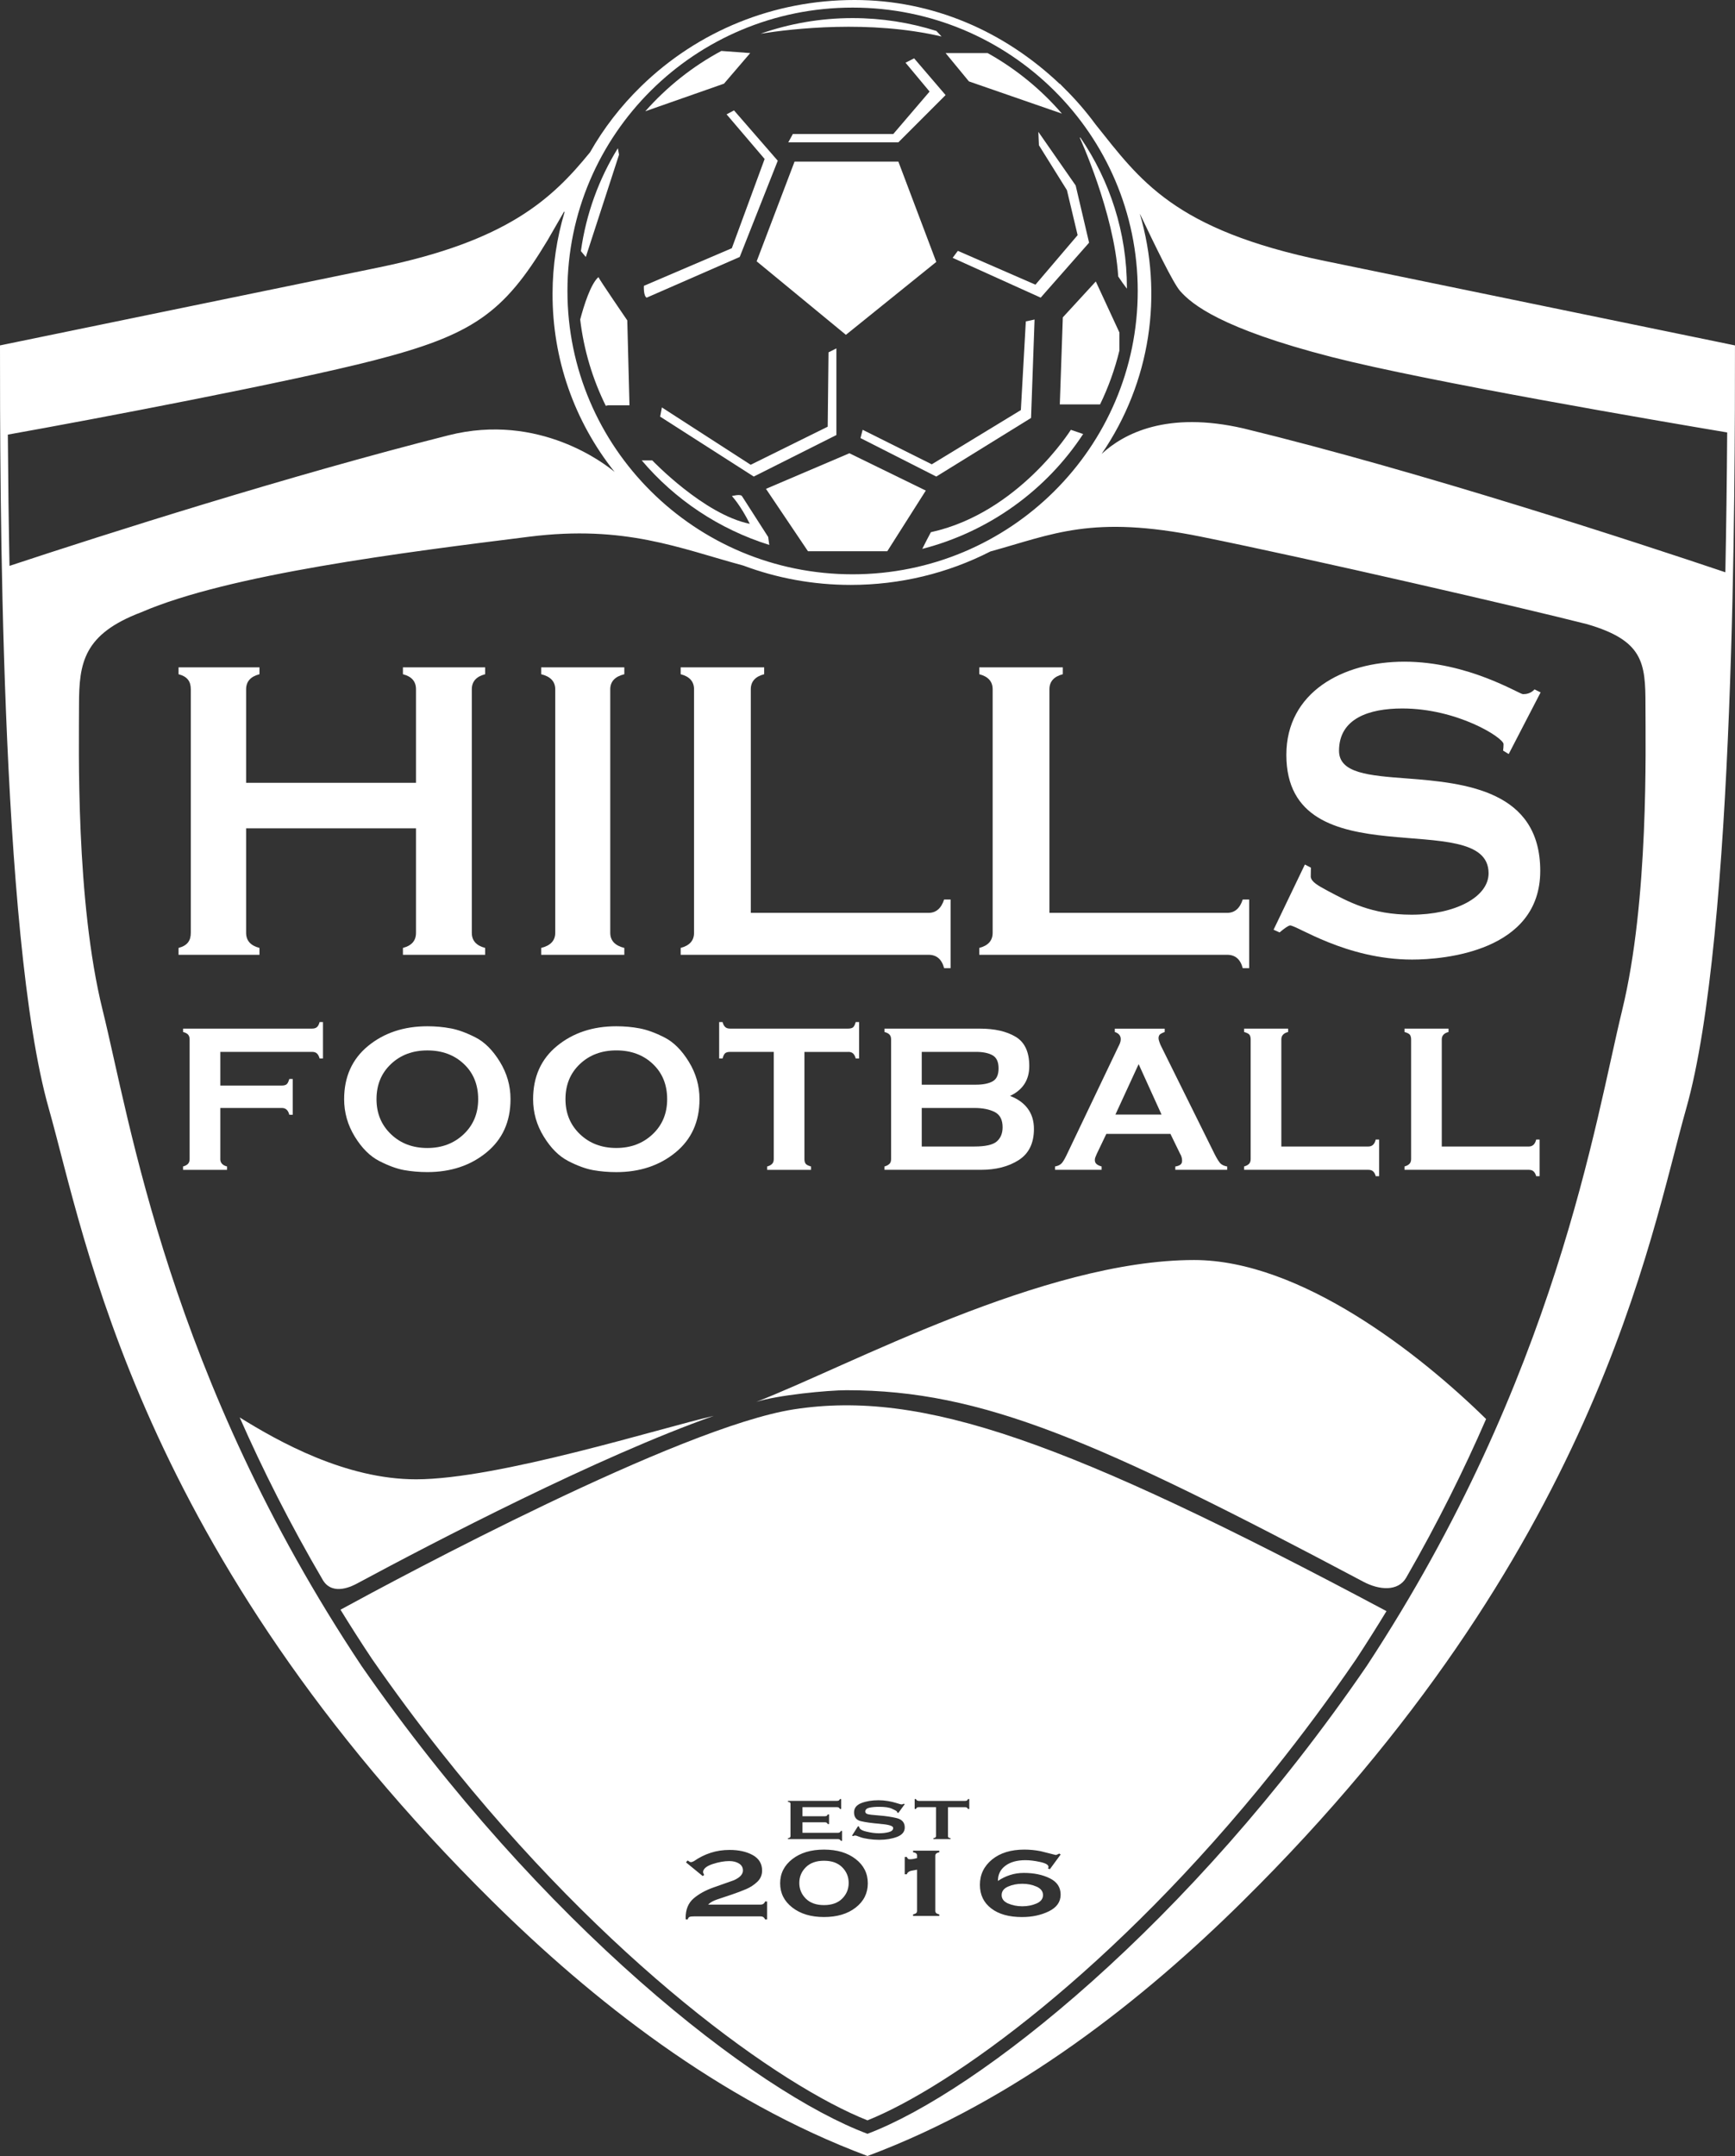
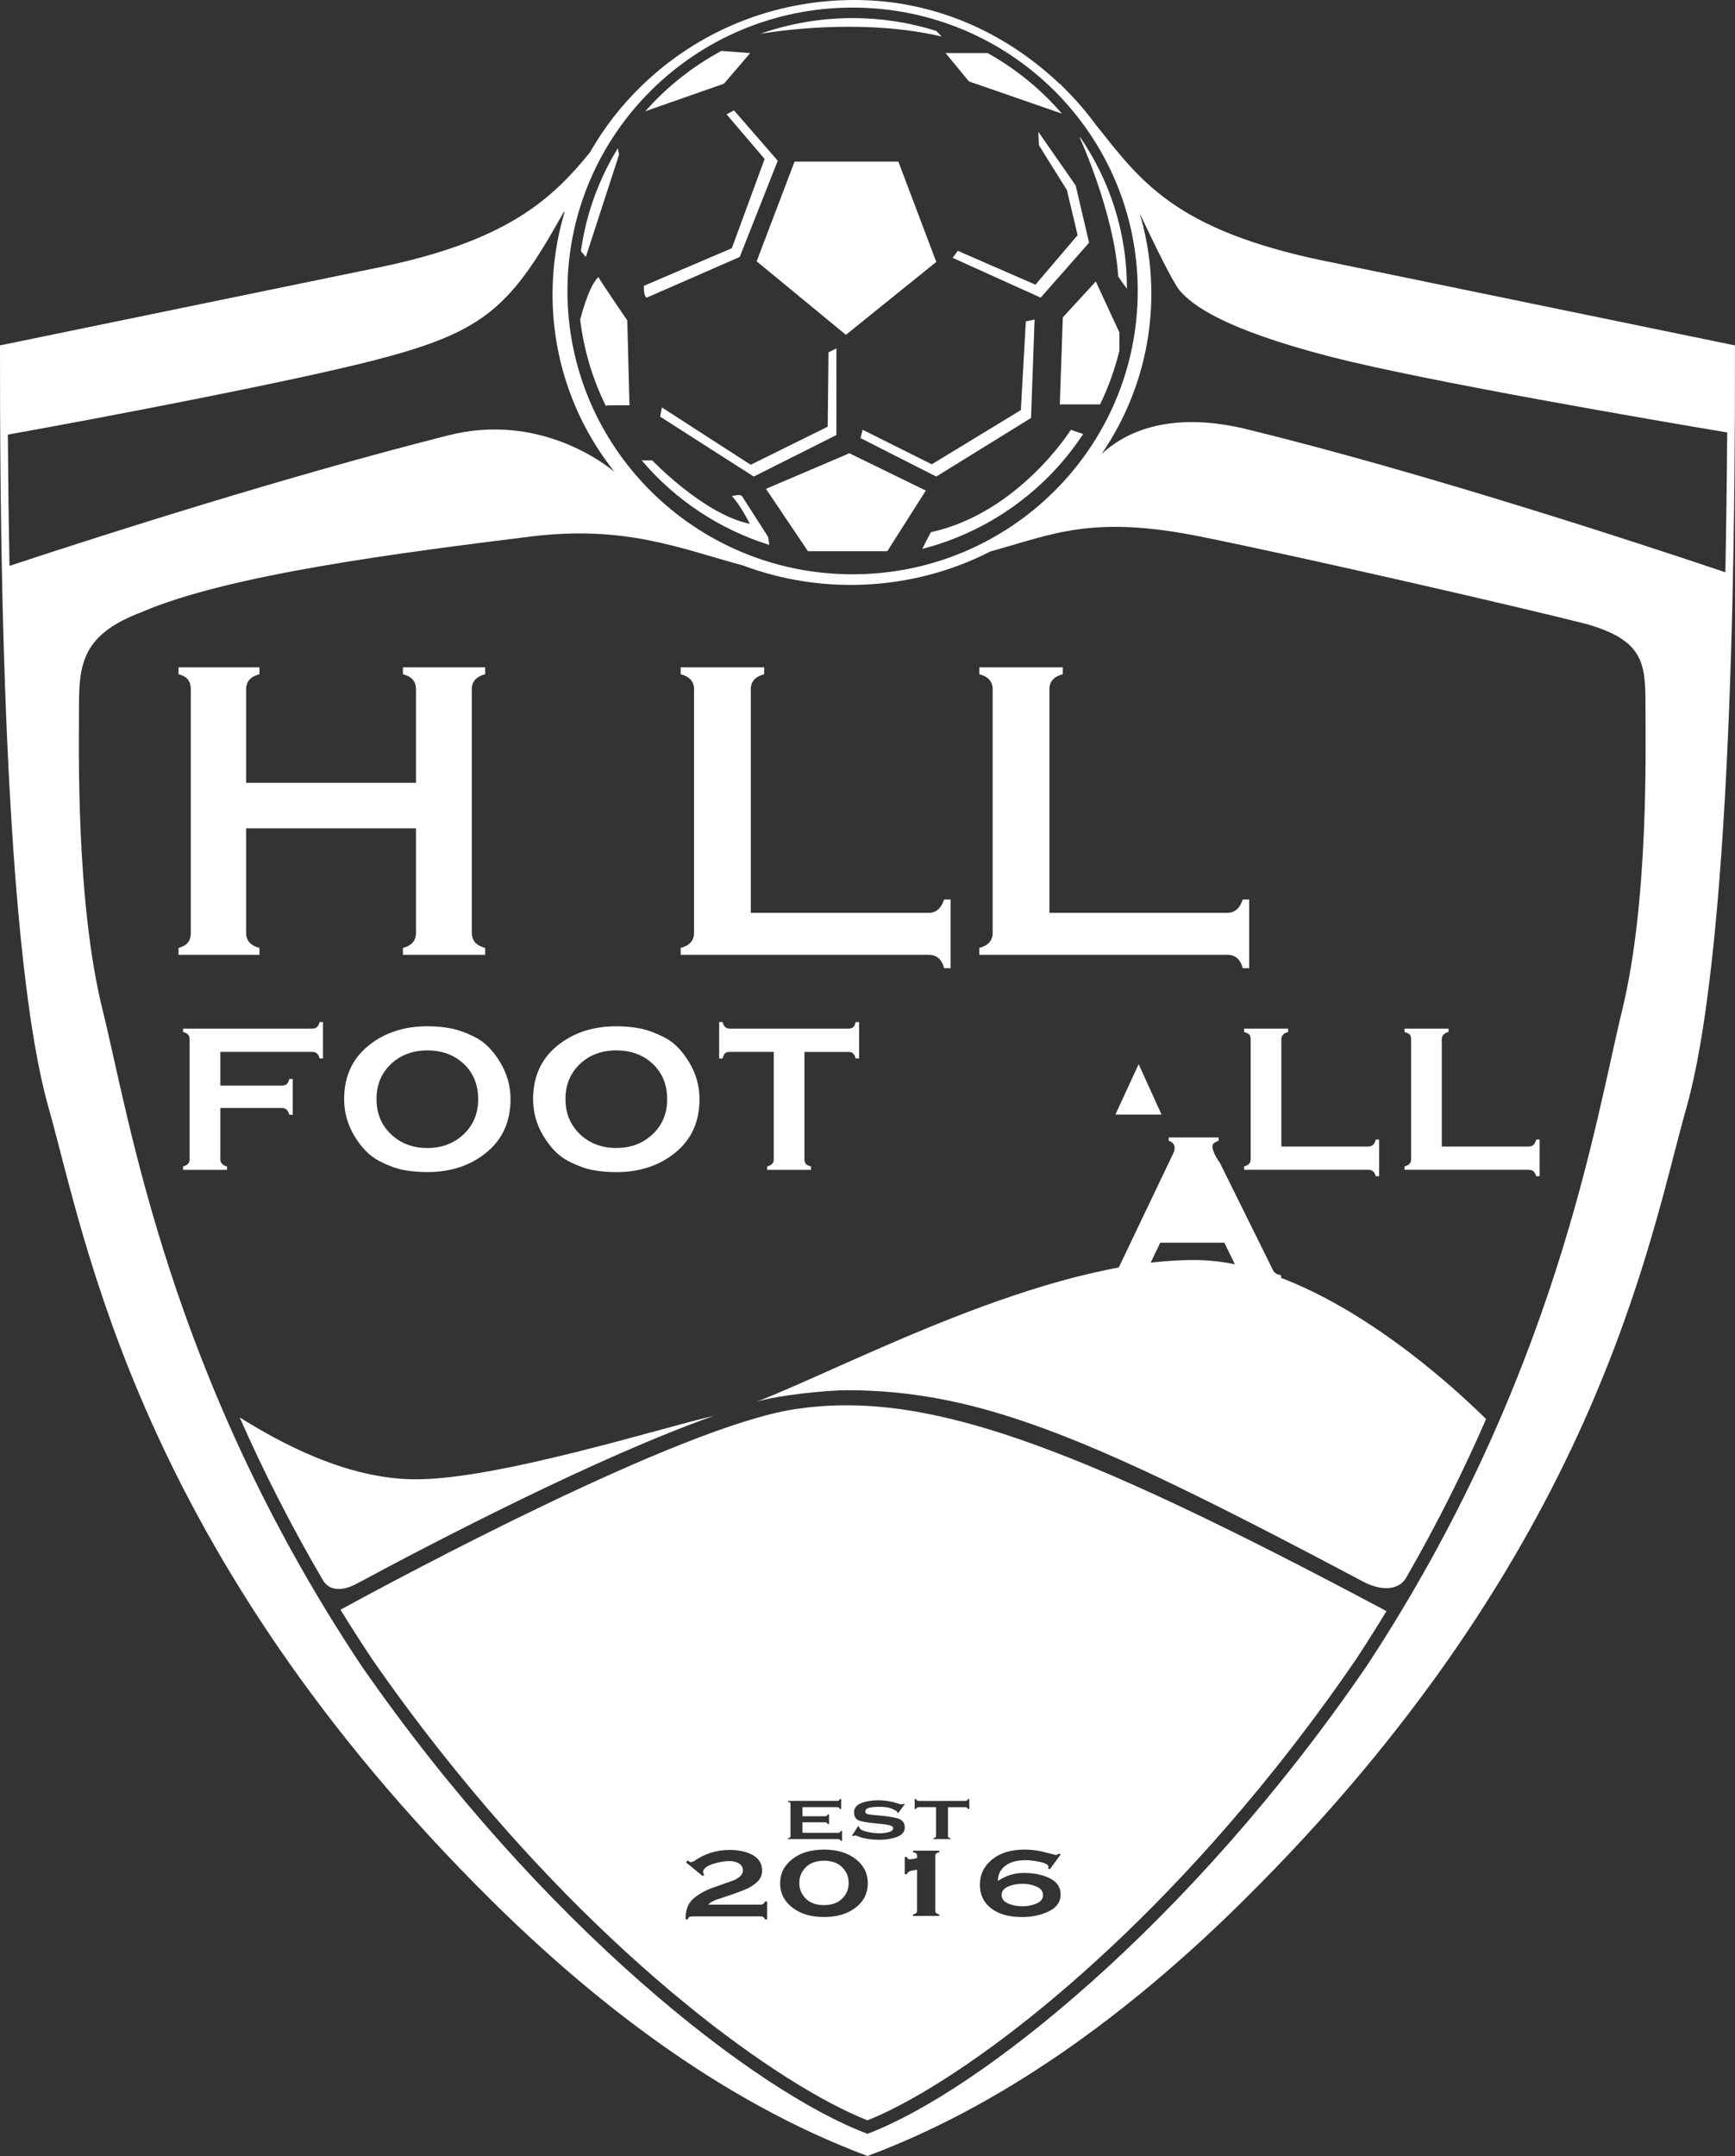
<svg xmlns="http://www.w3.org/2000/svg" id="uuid-1b7efb9f-1884-4464-88eb-e31eca14805e" data-name="Layer_2" viewBox="0 0 63.298 78.642">
  <rect x="0" y="0" width="63.298" height="78.642" fill="#333333" stroke="none" />
  <defs>
    <style>
      .uuid-6918c851-4955-4819-88e1-72ae06bfa03e {
        fill: #fff;
      }
    </style>
  </defs>
  <g id="uuid-132d8e54-be01-4be7-959b-15b5efd5f368" data-name="Layer_1">
    <g>
      <path class="uuid-6918c851-4955-4819-88e1-72ae06bfa03e" d="M48.34,9.521c-5.539-1.14-6.754-2.964-8.372-4.984-.34-.463-.721-.906-1.145-1.323-.052-.054-.105-.108-.159-.162v.012c-2.033-1.927-4.636-3.064-7.489-3.064-2.937,0-5.703,1.118-7.787,3.149-.744.725-1.368,1.536-1.863,2.408-1.381,1.697-3.011,3.231-7.687,4.194L0,12.599C0,17.45-.01,34.13,1.778,40.427c1.353,4.77,3.255,16.15,16.198,28.937,3.592,3.549,8.249,7.255,13.673,9.277,5.424-2.022,10.082-5.728,13.673-9.277,12.944-12.787,14.845-24.167,16.198-28.937,1.787-6.298,1.777-22.977,1.777-27.828l-14.958-3.079ZM31.105.277c5.745,0,10.403,4.628,10.403,10.335s-4.658,10.336-10.403,10.336-10.403-4.627-10.403-10.336S25.36.277,31.105.277ZM.347,20.64c-.03-1.52-.05-3.115-.061-4.787,3.235-.577,10.276-1.918,13.34-2.704,3.609-.927,4.742-1.709,6.347-4.379l.605-1.049.021.008c-.285.955-.437,1.952-.44,2.972-.008,2.392.79,4.659,2.264,6.514-.333-.28-2.746-2.176-6.061-1.337-5.816,1.471-12.458,3.585-16.014,4.762ZM59.181,36.852c-.979,4-2.383,13.362-9.319,23.916-6.468,9.447-14.168,15.532-18.213,17.064-4.098-1.532-11.902-7.617-18.458-17.064-7.03-10.554-8.453-19.916-9.445-23.916-.992-4-.863-9.618-.863-11.149s.168-2.575,2.274-3.372c3.192-1.383,9.575-2.183,14.158-2.755,3.49-.436,5.473.424,7.805,1.054,1.232.461,2.553.705,3.915.705,1.803,0,3.543-.424,5.098-1.22,2.288-.629,3.698-1.345,7.685-.539,4,.808,11.746,2.595,14.086,3.192,2.043.595,2.128,1.404,2.128,2.936s.127,7.149-.852,11.149ZM45.371,15.628c-2.803-.647-4.379.189-5.181.93,1.796-2.621,2.253-5.829,1.396-8.755h.003c.539,1.132,1.211,2.523,1.463,2.809.426.484,1.489,1.371,5.532,2.41,3.48.894,12.091,2.36,14.429,2.752-.012,1.786-.035,3.487-.067,5.1-3.126-1.052-11.087-3.668-17.575-5.246Z" />
      <path class="uuid-6918c851-4955-4819-88e1-72ae06bfa03e" d="M9.466,34.576c-.325-.084-.487-.268-.487-.551v-3.811h6.198v3.811c0,.283-.152.466-.477.551v.251h3v-.251c-.325-.084-.487-.268-.487-.551v-8.882c0-.283.162-.466.487-.55v-.251h-3v.251c.325.084.477.267.477.55v3.411h-6.198v-3.411c0-.283.162-.466.487-.55v-.251h-2.952v.251c.325.084.447.267.447.55v8.882c0,.283-.122.466-.447.551v.251h2.952v-.251Z" />
-       <path class="uuid-6918c851-4955-4819-88e1-72ae06bfa03e" d="M22.777,34.576c-.342-.084-.513-.268-.513-.551v-8.882c0-.283.171-.466.513-.55v-.251h-3.033v.251c.342.084.513.267.513.55v8.882c0,.283-.171.466-.513.551v.251h3.033v-.251Z" />
      <path class="uuid-6918c851-4955-4819-88e1-72ae06bfa03e" d="M34.444,35.314h.236v-2.504h-.236c-.105.325-.294.487-.567.487h-6.486v-8.154c0-.283.163-.466.488-.55v-.251h-3.046v.251c.325.084.488.267.488.55v8.882c0,.283-.163.466-.488.551v.251h9.044c.293,0,.482.162.567.487Z" />
      <path class="uuid-6918c851-4955-4819-88e1-72ae06bfa03e" d="M45.338,35.314h.236v-2.504h-.236c-.105.325-.293.487-.566.487h-6.486v-8.154c0-.283.163-.466.488-.55v-.251h-3.046v.251c.325.084.487.267.487.55v8.882c0,.283-.162.466-.487.551v.251h9.044c.292,0,.483.162.566.487Z" />
-       <path class="uuid-6918c851-4955-4819-88e1-72ae06bfa03e" d="M55.042,27.504l1.164-2.248-.221-.11c-.136.147-.296.174-.421.174-.137,0-2-1.185-4.331-1.185-2.253,0-4.303,1.121-4.303,3.399,0,4.639,7.378,1.835,7.378,4.319,0,.873-1.229,1.511-2.809,1.511-1.468,0-2.305-.472-3.063-.872-.364-.198-.591-.322-.616-.51l.004-.222.002-.111-.22-.115-1.142,2.378.219.099c.191-.161.317-.246.38-.254.224-.021,2.033,1.244,4.458,1.244,1.16,0,4.672-.298,4.672-3.234,0-2.921-2.713-3.211-4.857-3.372-1.4-.105-2.484-.191-2.484-1.011,0-1.181,1.101-1.542,2.308-1.542,2.021,0,3.694,1.071,3.694,1.301,0,.074-.005.152-.016.236l.205.126Z" />
      <path class="uuid-6918c851-4955-4819-88e1-72ae06bfa03e" d="M8.038,42.276v-1.862h2.247c.139,0,.229.083.27.248h.124v-1.306h-.124c-.031.108-.067.175-.108.201-.041.026-.095.039-.162.039h-2.247v-1.228h3.351c.078,0,.137.021.178.062.041.041.072.1.093.178h.123v-1.328h-.123c-.021.082-.052.143-.093.181-.041.038-.1.058-.178.058h-4.71v.124c.082.021.143.052.181.093.038.041.058.1.058.178v4.363c0,.077-.021.136-.062.177-.042.042-.101.073-.178.094v.123h1.606v-.123c-.165-.042-.247-.132-.247-.27Z" />
      <path class="uuid-6918c851-4955-4819-88e1-72ae06bfa03e" d="M16.443,37.511c-.272-.052-.556-.077-.852-.077-.856,0-1.576.239-2.16.716-.583.478-.876,1.127-.876,1.943,0,.489.13.944.388,1.365.259.422.556.718.892.89.335.172.638.283.907.332.27.048.552.073.848.073.856,0,1.576-.239,2.159-.717.584-.478.876-1.125.876-1.944,0-.488-.13-.943-.389-1.364-.259-.422-.554-.717-.887-.887-.333-.17-.635-.28-.907-.331ZM16.914,41.374c-.354.334-.795.5-1.323.5-.534,0-.977-.167-1.328-.504-.351-.336-.527-.761-.527-1.276,0-.524.176-.951.527-1.282.351-.332.794-.497,1.328-.497.539,0,.982.164,1.331.493.349.328.523.757.523,1.286,0,.52-.177.946-.531,1.28Z" />
      <path class="uuid-6918c851-4955-4819-88e1-72ae06bfa03e" d="M20.729,42.349c.335.172.638.283.907.332.27.048.552.073.848.073.855,0,1.576-.239,2.16-.717.584-.478.876-1.125.876-1.944,0-.488-.13-.943-.389-1.364-.259-.422-.554-.717-.888-.887-.333-.17-.635-.28-.907-.331-.273-.052-.557-.077-.852-.077-.856,0-1.576.239-2.16.716-.584.478-.875,1.127-.875,1.943,0,.489.129.944.389,1.365.258.422.556.718.891.89ZM21.157,38.811c.351-.332.794-.497,1.328-.497.539,0,.982.164,1.331.493.348.328.524.757.524,1.286,0,.52-.177.946-.531,1.28-.355.334-.796.5-1.324.5-.534,0-.976-.167-1.328-.504-.351-.336-.527-.761-.527-1.276,0-.524.176-.951.527-1.282Z" />
      <path class="uuid-6918c851-4955-4819-88e1-72ae06bfa03e" d="M30.948,38.368c.077,0,.137.021.178.062.042.041.072.1.093.178h.123v-1.328h-.123c-.031.108-.067.175-.108.201-.042.025-.096.038-.163.038h-4.316c-.078,0-.137-.02-.178-.061-.042-.042-.073-.101-.093-.178h-.124v1.328h.124c.031-.108.066-.175.108-.201.04-.026.095-.038.162-.038h1.598v3.908c0,.077-.02.136-.062.177-.041.042-.101.073-.178.094v.123h1.599v-.123c-.109-.031-.176-.067-.201-.108-.026-.041-.039-.095-.039-.162v-3.908h1.598Z" />
-       <path class="uuid-6918c851-4955-4819-88e1-72ae06bfa03e" d="M32.447,42.453c-.041.042-.101.073-.178.094v.123h3.514c.55,0,1.011-.117,1.382-.355.37-.237.556-.615.556-1.135,0-.294-.076-.542-.227-.745-.152-.203-.367-.356-.645-.46.468-.221.702-.584.702-1.089,0-.514-.166-.871-.498-1.069-.331-.198-.765-.297-1.301-.297h-3.482v.124c.082.021.143.052.181.093.039.041.059.1.059.178v4.363c0,.077-.021.136-.062.177ZM33.628,38.368h1.977c.257,0,.459.041.606.124.147.083.22.242.22.478s-.073.395-.22.475c-.146.079-.349.12-.606.12h-1.977v-1.198ZM33.628,40.414h1.916c.302,0,.552.049.745.147.193.098.289.283.289.556,0,.221-.07.394-.212.518-.142.124-.416.185-.822.185h-1.916v-1.406Z" />
-       <path class="uuid-6918c851-4955-4819-88e1-72ae06bfa03e" d="M44.503,42.411c-.056-.069-.122-.178-.197-.328l-1.967-3.968c-.025-.063-.044-.113-.053-.147-.013-.038-.019-.069-.019-.1,0-.072.025-.125.075-.156.05-.028.1-.053.15-.069v-.122h-1.82v.122c.144.047.216.134.216.263,0,.047-.009.094-.028.144-.019.047-.041.094-.066.141l-1.892,3.962c-.063.128-.119.222-.169.278-.053.056-.131.097-.241.116v.122h1.698v-.122c-.075-.019-.138-.05-.181-.084-.044-.038-.066-.084-.066-.147,0-.038.006-.069.016-.097.013-.028.028-.072.056-.134l.347-.725h2.339l.353.725c.047.075.072.163.072.253,0,.069-.022.116-.066.147s-.106.053-.181.063v.122h1.892v-.122c-.119-.019-.21-.066-.269-.134ZM40.694,40.654l.847-1.839.835,1.839h-1.682Z" />
+       <path class="uuid-6918c851-4955-4819-88e1-72ae06bfa03e" d="M44.503,42.411c-.056-.069-.122-.178-.197-.328c-.025-.063-.044-.113-.053-.147-.013-.038-.019-.069-.019-.1,0-.072.025-.125.075-.156.05-.028.1-.053.15-.069v-.122h-1.82v.122c.144.047.216.134.216.263,0,.047-.009.094-.028.144-.019.047-.041.094-.066.141l-1.892,3.962c-.063.128-.119.222-.169.278-.053.056-.131.097-.241.116v.122h1.698v-.122c-.075-.019-.138-.05-.181-.084-.044-.038-.066-.084-.066-.147,0-.038.006-.069.016-.097.013-.028.028-.072.056-.134l.347-.725h2.339l.353.725c.047.075.072.163.072.253,0,.069-.022.116-.066.147s-.106.053-.181.063v.122h1.892v-.122c-.119-.019-.21-.066-.269-.134ZM40.694,40.654l.847-1.839.835,1.839h-1.682Z" />
      <path class="uuid-6918c851-4955-4819-88e1-72ae06bfa03e" d="M46.995,37.643v-.124h-1.606v.124c.108.031.175.067.201.108.025.041.038.095.038.162v4.363c0,.077-.02.136-.061.177-.042.042-.101.073-.178.094v.123h4.533c.077,0,.136.02.177.06.041.04.072.097.092.172h.124v-1.336h-.124c-.041.169-.13.254-.27.254h-3.174v-3.907c0-.139.081-.229.247-.27Z" />
      <path class="uuid-6918c851-4955-4819-88e1-72ae06bfa03e" d="M55.775,41.82h-3.175v-3.907c0-.139.083-.229.247-.27v-.124h-1.606v.124c.109.031.175.067.202.108.024.041.039.095.039.162v4.363c0,.077-.02.136-.063.177-.041.042-.101.073-.178.094v.123h4.534c.077,0,.137.02.177.06.041.04.072.097.093.172h.124v-1.336h-.124c-.041.169-.131.254-.27.254Z" />
      <path class="uuid-6918c851-4955-4819-88e1-72ae06bfa03e" d="M38.775,11.575l-.11,3.176h1.469c.302-.622.539-1.28.706-1.966v-.656l-.862-1.862-1.203,1.309Z" />
      <path class="uuid-6918c851-4955-4819-88e1-72ae06bfa03e" d="M41.112,10.528c0-.009.001-.019.001-.028,0-2.028-.625-3.912-1.695-5.479h-.026s1.254,2.724,1.404,5.064c.104.159.21.306.315.443Z" />
      <path class="uuid-6918c851-4955-4819-88e1-72ae06bfa03e" d="M28.066,19.878l-.041-.292-.957-1.492c-.054-.083-.367,0-.367,0,0,0,.303.311.654,1.013-1.677-.339-3.558-2.314-3.558-2.314h-.385c1.207,1.425,2.816,2.509,4.655,3.084Z" />
      <path class="uuid-6918c851-4955-4819-88e1-72ae06bfa03e" d="M21.833,10.107c-.284.25-.529,1.031-.666,1.548.133,1.117.454,2.177.934,3.148l.082-.02h.782l-.08-3.096s-1.005-1.468-1.053-1.579Z" />
-       <polygon class="uuid-6918c851-4955-4819-88e1-72ae06bfa03e" points="33.036 2.287 33.914 3.34 32.589 4.889 28.925 4.889 28.759 5.192 32.775 5.192 34.498 3.468 33.35 2.128 33.036 2.287" />
      <path class="uuid-6918c851-4955-4819-88e1-72ae06bfa03e" d="M34.35,1.33c-.062-.069-.125-.136-.188-.201-.964-.304-1.99-.469-3.056-.469-1.178,0-2.307.202-3.357.569,1.174-.185,3.98-.509,6.601.102Z" />
      <path class="uuid-6918c851-4955-4819-88e1-72ae06bfa03e" d="M33.962,19.411c-.091.169-.211.401-.315.61,2.45-.631,4.532-2.152,5.87-4.19l-.449-.153s-1.899,3.032-5.106,3.734Z" />
      <polygon class="uuid-6918c851-4955-4819-88e1-72ae06bfa03e" points="37.903 5.298 38.925 6.937 39.315 8.577 37.776 10.384 34.945 9.15 34.755 9.405 37.967 10.857 39.733 8.852 39.244 6.766 37.882 4.809 37.903 5.298" />
      <path class="uuid-6918c851-4955-4819-88e1-72ae06bfa03e" d="M38.743,4.146c-.762-.885-1.679-1.634-2.711-2.21h-1.534l.851,1.033,3.394,1.176Z" />
      <path class="uuid-6918c851-4955-4819-88e1-72ae06bfa03e" d="M23.593,10.857l3.394-1.484,1.388-3.51-1.596-1.836-.271.144,1.388,1.628-1.197,3.255-3.208,1.372s-.022.367.101.431Z" />
      <path class="uuid-6918c851-4955-4819-88e1-72ae06bfa03e" d="M22.584,5.639l-.043-.232c-.692,1.123-1.16,2.394-1.348,3.753l.179.214,1.213-3.734Z" />
      <path class="uuid-6918c851-4955-4819-88e1-72ae06bfa03e" d="M27.371,1.936l-1.054-.078c-1.055.566-1.992,1.314-2.774,2.2l2.87-1.006.957-1.116Z" />
      <polygon class="uuid-6918c851-4955-4819-88e1-72ae06bfa03e" points="24.148 14.862 24.084 15.197 27.499 17.383 30.514 15.868 30.514 12.708 30.227 12.852 30.197 15.564 27.387 16.953 24.148 14.862" />
      <polygon class="uuid-6918c851-4955-4819-88e1-72ae06bfa03e" points="30.988 16.533 27.945 17.831 29.477 20.107 32.371 20.107 33.776 17.894 30.988 16.533" />
      <polygon class="uuid-6918c851-4955-4819-88e1-72ae06bfa03e" points="31.393 15.979 34.158 17.383 37.616 15.245 37.744 11.655 37.425 11.724 37.244 14.958 33.994 16.936 31.472 15.677 31.393 15.979" />
      <polygon class="uuid-6918c851-4955-4819-88e1-72ae06bfa03e" points="28.988 5.894 27.605 9.532 30.861 12.213 34.158 9.554 32.775 5.894 28.988 5.894" />
      <path class="uuid-6918c851-4955-4819-88e1-72ae06bfa03e" d="M28.967,51.406c-4.176.646-14.39,6.133-16.545,7.309.365.593.746,1.191,1.147,1.792.825,1.189,1.661,2.314,2.502,3.377,6.111,7.74,12.405,12.201,15.577,13.457,3.039-1.22,8.977-5.459,14.833-12.779,1.006-1.258,2.011-2.604,2.997-4.046.385-.587.752-1.169,1.105-1.749-11.659-6.212-16.935-8.084-21.616-7.361ZM28.747,67.05c.03-.005.053-.013.069-.025.016-.011.024-.027.024-.048v-1.183c0-.018-.005-.032-.015-.043-.011-.012-.036-.021-.078-.029v-.034h1.788c.03,0,.053-.006.07-.016.016-.01.028-.027.036-.05h.048v.36h-.048c-.008-.02-.02-.037-.036-.048-.016-.011-.039-.016-.07-.016h-1.258v.33h.816c.026,0,.047-.004.064-.012.016-.006.03-.025.042-.054h.048v.351h-.048c-.008-.019-.021-.037-.037-.047-.015-.011-.038-.017-.069-.017h-.816v.384h1.292c.056,0,.092-.023.108-.069h.045v.361h-.045c-.008-.018-.021-.034-.038-.045-.017-.012-.041-.018-.07-.018h-1.822v-.033ZM27.988,70.012h-.075c-.012-.033-.032-.06-.059-.08-.027-.021-.063-.03-.11-.03h-2.434c-.069,0-.119.005-.15.017-.031.012-.055.043-.071.093h-.07l-.005-.057c0-.304.096-.539.288-.706.192-.165.438-.301.737-.406.299-.106.544-.192.734-.259.222-.1.332-.218.332-.357,0-.107-.046-.191-.14-.252-.094-.06-.214-.091-.361-.091-.181,0-.382.036-.601.107-.219.072-.336.165-.352.279,0,.019.001.033.005.044.003.011.014.037.033.077l-.052.039-.61-.499.057-.068c.018.006.038.019.058.035.021.016.042.025.063.025.032,0,.069-.013.113-.037.191-.133.394-.235.61-.304.215-.07.445-.105.689-.105.338,0,.62.063.847.189.226.126.34.315.34.564,0,.162-.059.299-.176.411-.117.111-.254.201-.41.267-.156.067-.334.133-.532.201-.199.067-.372.125-.521.174-.148.05-.259.113-.331.189h1.909c.087,0,.144-.038.169-.115h.075v.654ZM31.217,69.581c-.295.23-.681.344-1.156.344-.472,0-.857-.115-1.154-.346-.297-.23-.445-.525-.445-.884s.148-.653.445-.884c.297-.23.682-.346,1.154-.346.475,0,.86.115,1.156.345.296.229.443.524.443.885s-.148.657-.443.886ZM36.193,67.827c.296-.241.69-.362,1.18-.362.198,0,.396.019.596.059.181.047.364.092.548.138.013,0,.035-.007.066-.022.032-.014.052-.024.062-.029l.051.033-.393.535-.067-.022c.009-.024.015-.046.015-.064,0-.073-.101-.132-.303-.176-.201-.044-.379-.066-.535-.066-.309,0-.554.068-.735.204-.181.135-.271.319-.271.553.138-.092.284-.165.442-.215.158-.051.326-.077.503-.077.368,0,.684.065.948.196.264.13.395.328.395.596,0,.265-.143.468-.429.608-.286.14-.612.21-.977.21-.479,0-.854-.105-1.128-.317-.274-.209-.411-.497-.411-.86,0-.372.148-.68.443-.922ZM33.371,65.623h.049c.007.022.02.038.035.048.016.011.04.018.069.018h1.684c.026,0,.047-.004.064-.011.015-.006.029-.025.042-.055h.048v.36h-.048c-.009-.02-.02-.037-.037-.048-.016-.011-.039-.016-.069-.016h-.623v1.058c0,.018.004.033.014.043.01.011.036.022.078.029v.033h-.623v-.033c.03-.005.053-.013.069-.025.017-.011.025-.027.025-.048v-1.058h-.624c-.025,0-.047.003-.063.01-.016.007-.031.025-.042.054h-.049v-.36ZM33.124,67.798c.012.014.036.02.071.02.044,0,.087-.004.131-.012.044-.01.088-.02.131-.031v-.097c0-.032-.012-.058-.035-.076-.024-.019-.06-.032-.111-.04v-.058h.957v.058c-.097.019-.146.061-.146.124v2.018c0,.064.049.106.146.125v.057h-.957v-.057c.048-.01.083-.024.109-.043.024-.019.037-.046.037-.082v-1.506c-.074.013-.15.029-.225.042-.081.024-.131.065-.15.125h-.075v-.632h.075c.015.029.03.051.042.065ZM32.117,66.526c-.314-.026-.551-.059-.714-.099-.163-.04-.245-.147-.245-.32,0-.155.088-.268.265-.338.177-.069.387-.104.63-.104.112,0,.227.01.341.029.115.02.207.041.277.063.07.021.119.036.145.044.025.008.052.013.078.016.009,0,.021-.002.035-.006.012-.004.026-.01.04-.018l.039.014-.233.32-.044-.015c0-.021-.006-.038-.019-.049-.013-.012-.07-.042-.17-.088-.1-.047-.255-.07-.467-.07-.135,0-.25.01-.347.03-.098.019-.151.064-.162.133,0,.048.026.082.076.1.05.018.193.036.427.053.234.017.45.049.646.096.195.048.293.161.293.342,0,.156-.094.27-.281.342-.188.071-.404.107-.649.107-.132,0-.261-.01-.385-.028-.125-.018-.222-.039-.295-.065-.072-.026-.119-.043-.142-.052-.022-.007-.042-.012-.06-.012-.022,0-.045.008-.07.021l-.042-.016.217-.341.045.013c0,.077.084.139.254.179.169.042.324.063.464.063.133,0,.254-.014.361-.042.107-.028.161-.078.161-.153,0-.073-.157-.123-.469-.147Z" />
      <path class="uuid-6918c851-4955-4819-88e1-72ae06bfa03e" d="M36.777,69.43c.156.068.33.103.521.103s.364-.035.52-.103c.156-.069.234-.171.234-.306s-.078-.238-.234-.307c-.156-.07-.329-.105-.52-.105-.194,0-.368.035-.523.103-.155.069-.232.172-.232.31,0,.135.078.237.234.306Z" />
      <path class="uuid-6918c851-4955-4819-88e1-72ae06bfa03e" d="M30.062,67.872c-.285,0-.506.079-.664.238-.158.158-.237.348-.237.571,0,.224.079.414.237.572.158.158.379.237.664.237s.506-.079.664-.237c.158-.158.236-.348.236-.572,0-.223-.078-.413-.236-.571-.158-.158-.38-.238-.664-.238Z" />
      <path class="uuid-6918c851-4955-4819-88e1-72ae06bfa03e" d="M13.027,57.759c2.863-1.54,8.783-4.619,13.009-6.113-1.927.439-7.858,2.313-10.857,2.313-2.569,0-5.017-1.376-6.434-2.257.835,1.897,1.838,3.891,3.04,5.943.366.587,1.106.187,1.242.114h0Z" />
      <path class="uuid-6918c851-4955-4819-88e1-72ae06bfa03e" d="M27.58,51.138c.783-.252,2.625-.429,3.306-.429,4.95,0,9.153,1.842,18.85,6.984h0c.595.317,1.27.356,1.563-.141,1.15-1.998,2.113-3.94,2.918-5.792-2.413-2.369-6.766-5.8-10.654-5.8-5.49,0-12.612,3.875-15.983,5.179Z" />
    </g>
  </g>
</svg>